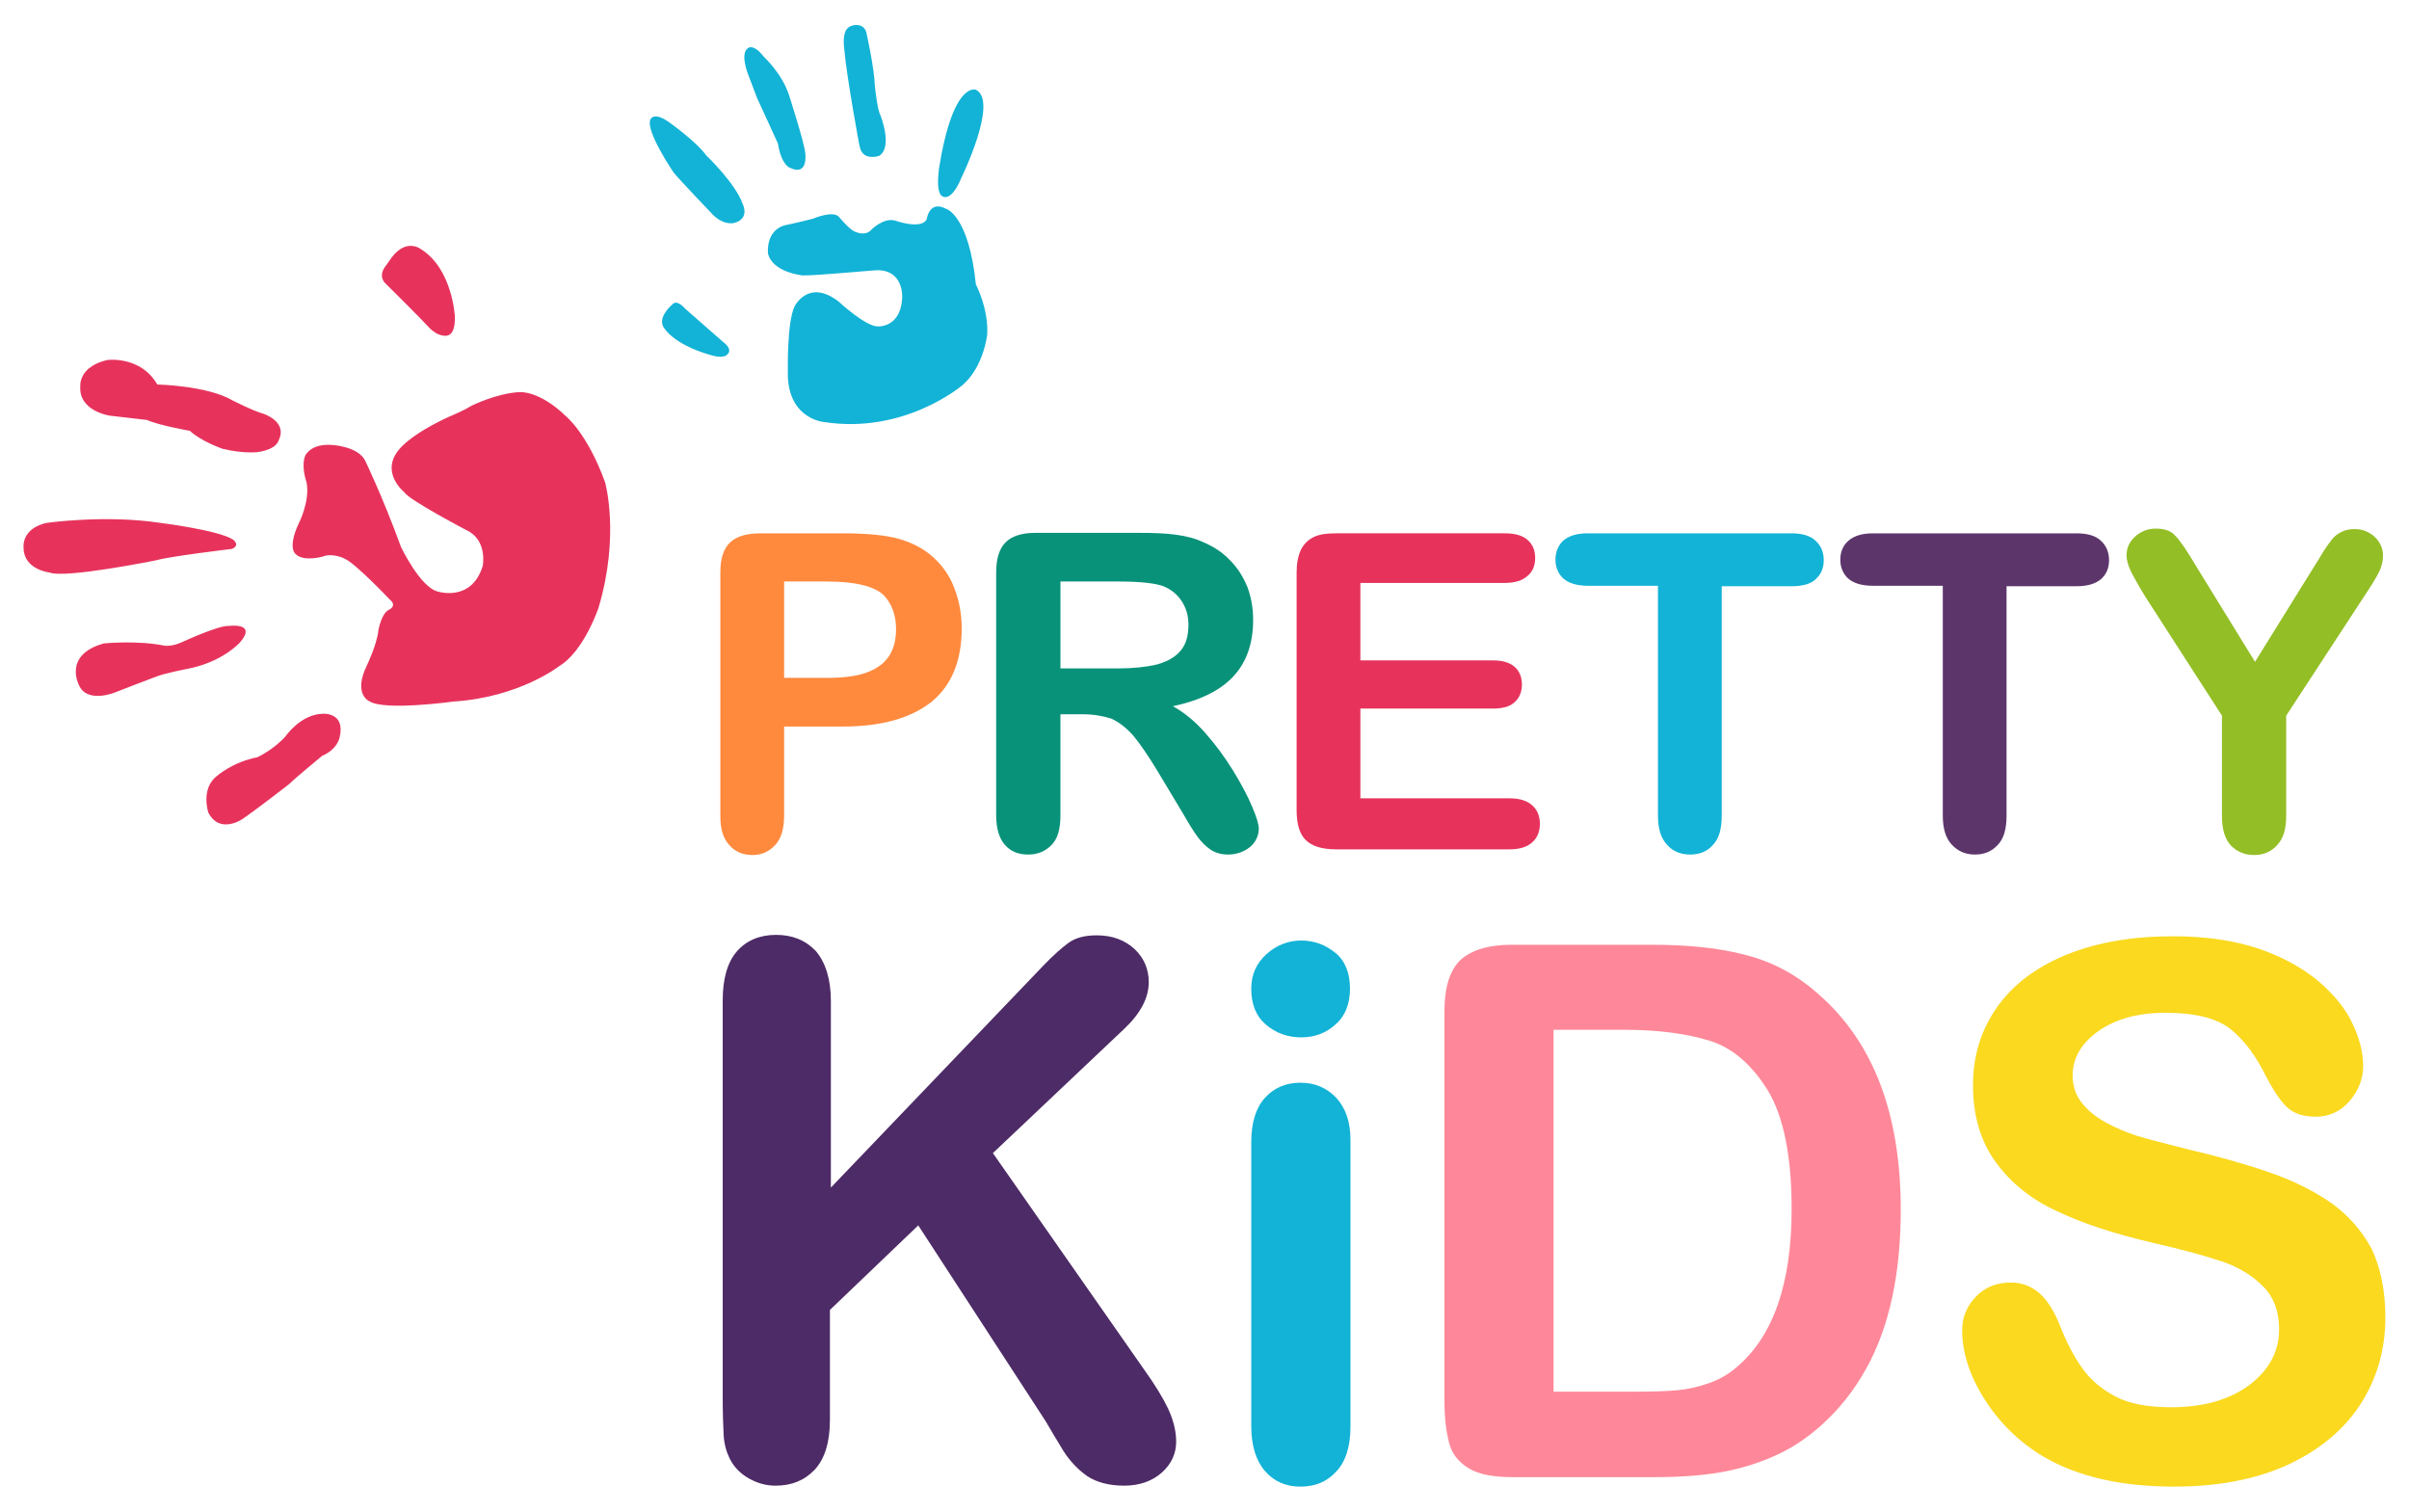
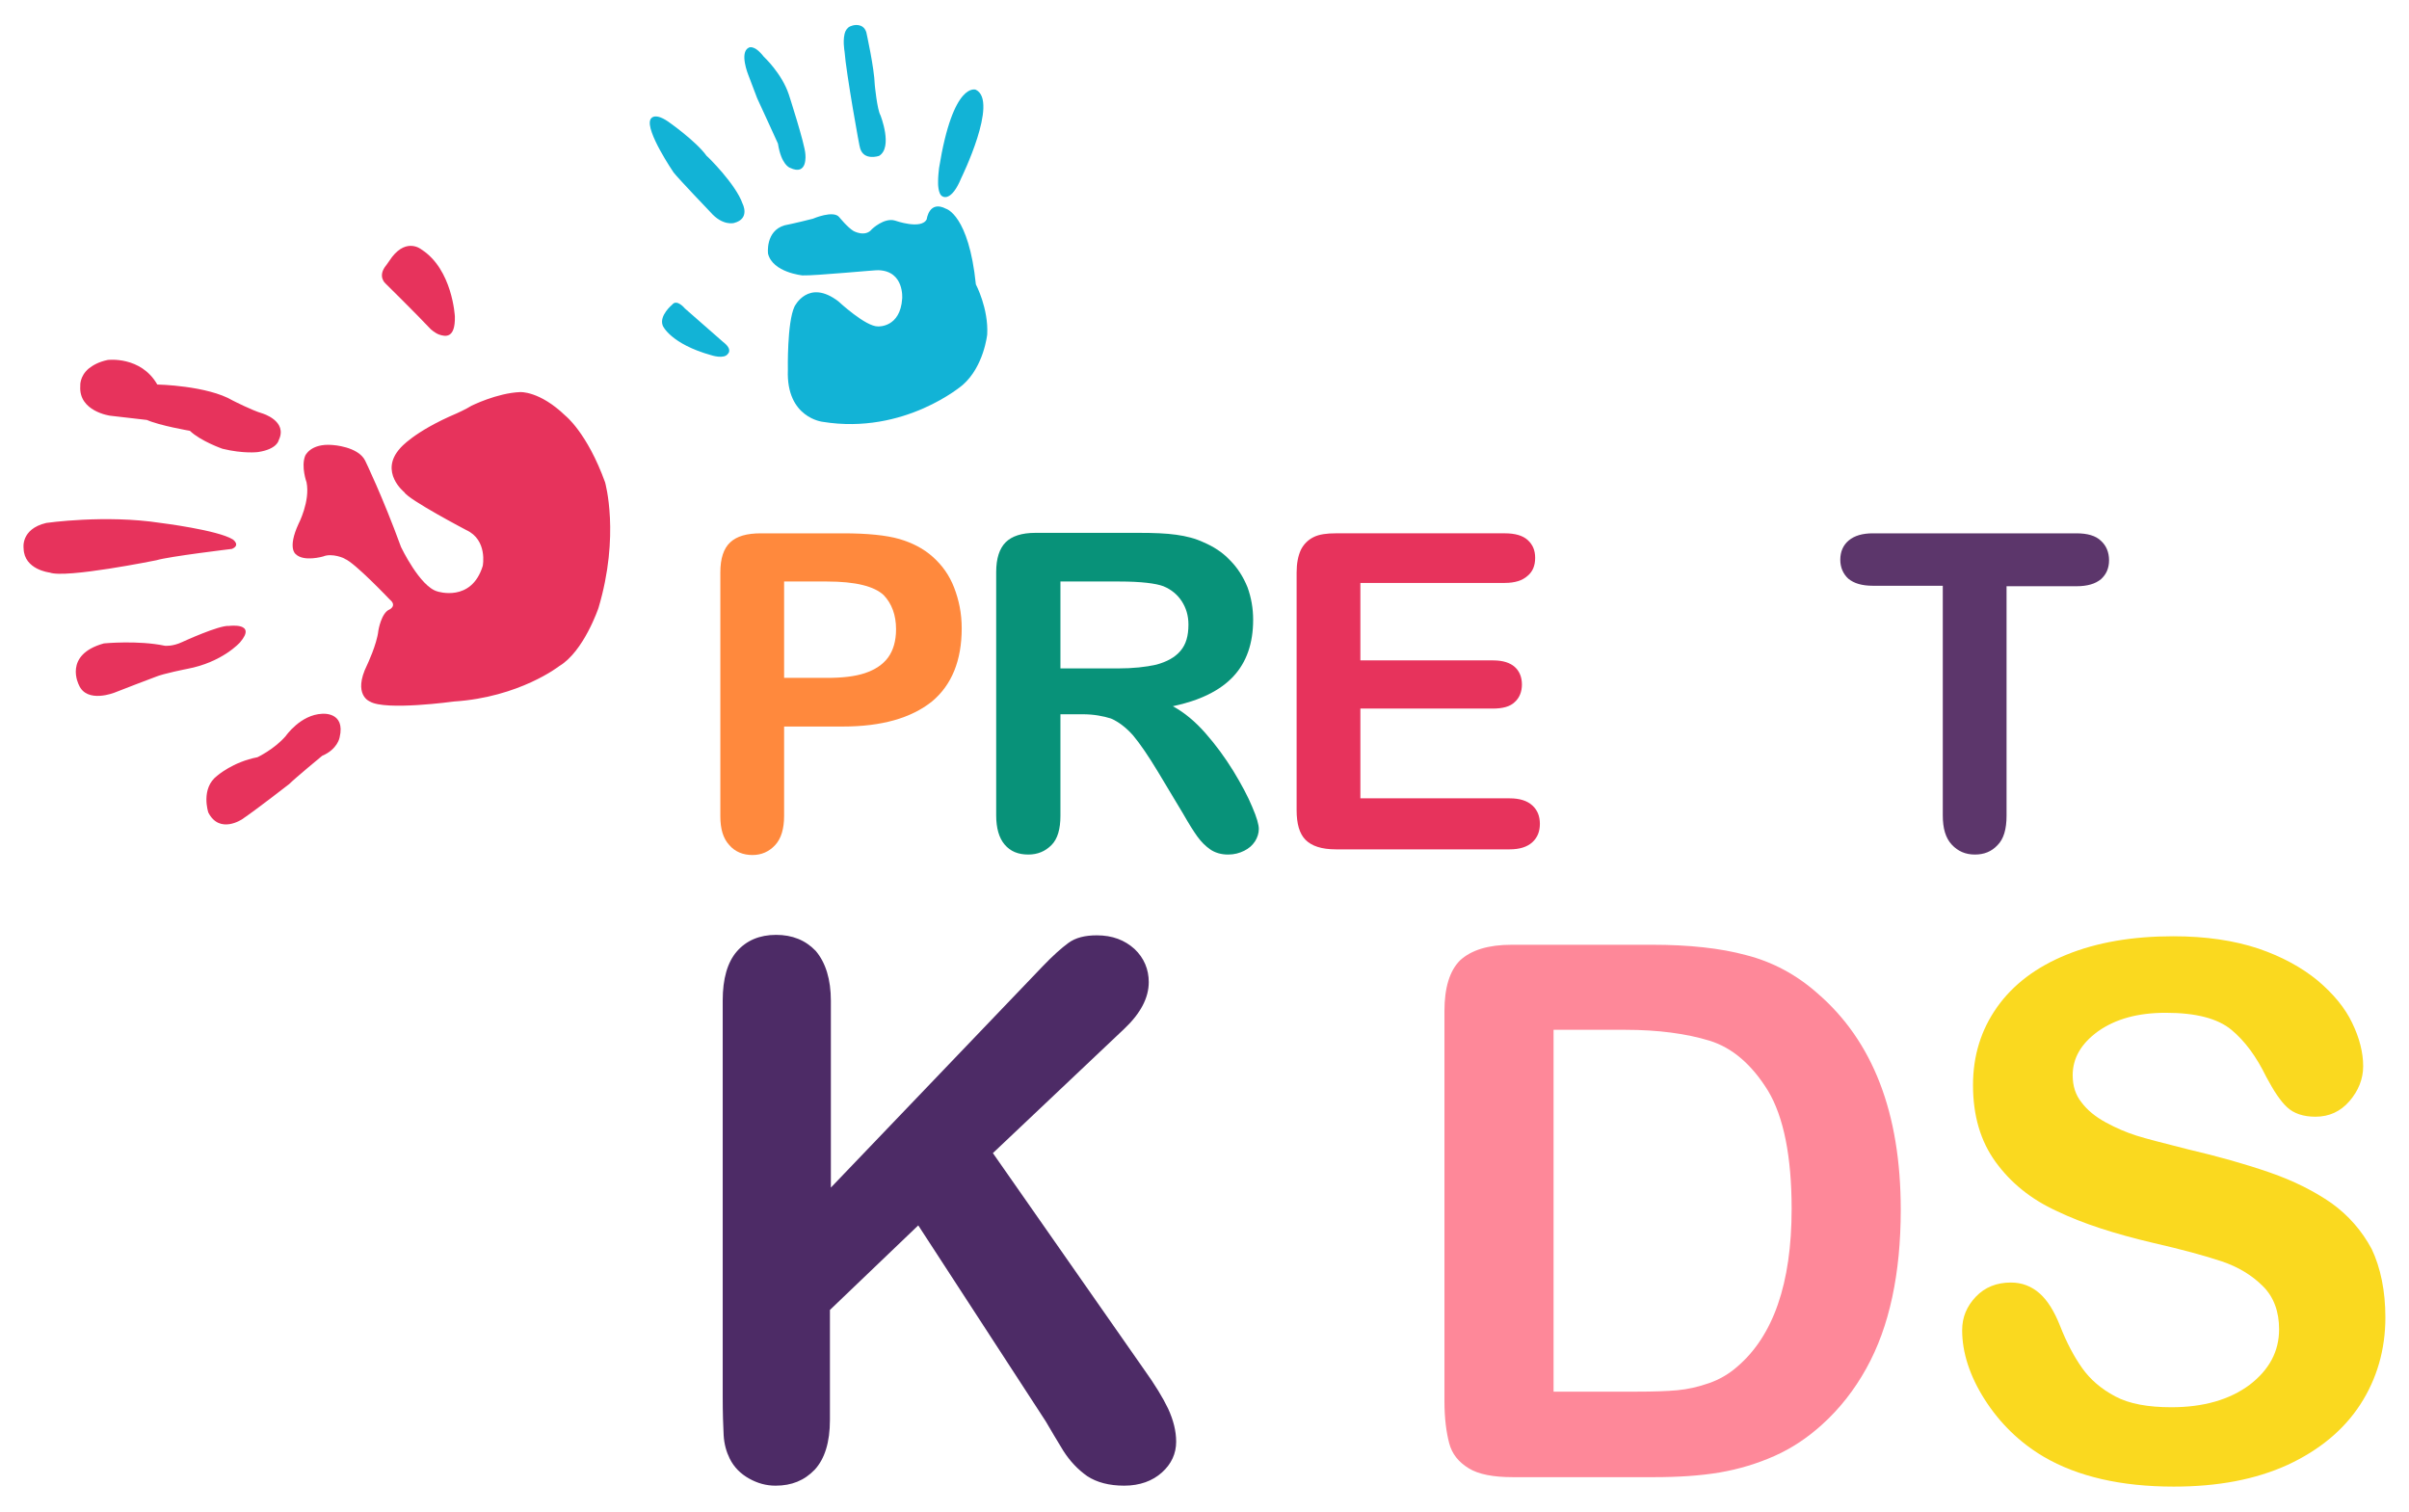
<svg xmlns="http://www.w3.org/2000/svg" xmlns:xlink="http://www.w3.org/1999/xlink" width="510" height="320" viewBox="0 0 510 320">
  <defs>
    <path id="a" d="M5 5.3h500v309.4H5z" />
  </defs>
  <clipPath id="b">
    <use xlink:href="#a" overflow="visible" />
  </clipPath>
  <path clip-path="url(#b)" fill="#FF893D" d="M175.1 123.1H166v20.4h9.1c3.2 0 5.9-.3 8-1 2.1-.7 3.8-1.8 4.9-3.3 1.1-1.5 1.7-3.5 1.7-6 0-3-.9-5.4-2.6-7.2-2-1.9-6-2.9-12-2.9m3.3 30.7H166v18.9c0 2.7-.6 4.8-1.9 6.2-1.3 1.4-2.9 2.1-4.8 2.1-2 0-3.7-.7-4.9-2.1-1.3-1.4-1.9-3.4-1.9-6.1v-51.6c0-3 .7-5.1 2.1-6.4 1.4-1.3 3.5-1.9 6.5-1.9h17.4c5.1 0 9.1.4 11.9 1.2 2.7.8 5.1 2 7.1 3.8 2 1.8 3.5 3.9 4.5 6.5s1.6 5.4 1.6 8.6c0 6.8-2.1 12-6.3 15.5-4.4 3.5-10.6 5.3-18.9 5.3" />
  <path clip-path="url(#b)" fill="#089279" d="M237 123.1h-12.5v18.4h12.1c3.3 0 6-.3 8.2-.8 2.2-.6 3.9-1.5 5.1-2.9 1.2-1.4 1.7-3.2 1.7-5.6 0-1.9-.5-3.5-1.4-4.9-.9-1.4-2.2-2.5-3.9-3.2-1.6-.6-4.7-1-9.3-1m-7.8 28.1h-4.7v21.5c0 2.8-.6 4.9-1.9 6.2-1.3 1.3-2.9 2-4.9 2-2.2 0-3.8-.7-5-2.1-1.2-1.4-1.8-3.5-1.8-6.2v-51.5c0-2.9.7-5 2-6.3 1.3-1.3 3.4-2 6.3-2h22c3 0 5.7.1 7.8.4 2.2.3 4.1.8 5.8 1.6 2.1.9 4 2.1 5.6 3.8 1.6 1.6 2.8 3.5 3.7 5.7.8 2.2 1.2 4.5 1.2 6.9 0 5-1.4 9-4.2 12-2.8 3-7.1 5.1-12.8 6.3 2.4 1.3 4.7 3.2 6.9 5.7s4.1 5.1 5.9 8c1.7 2.8 3.1 5.4 4 7.6 1 2.3 1.4 3.8 1.4 4.7 0 .9-.3 1.8-.8 2.6-.6.9-1.3 1.5-2.3 2-1 .5-2.1.8-3.4.8-1.5 0-2.8-.4-3.8-1.1-1-.7-1.9-1.6-2.7-2.7-.8-1.1-1.8-2.7-3-4.8l-5.4-9c-2-3.3-3.7-5.8-5.2-7.6-1.5-1.7-3.1-2.9-4.7-3.6-1.6-.5-3.6-.9-6-.9" />
  <path clip-path="url(#b)" fill="#E7335C" d="M318.6 123.4H288v16.4h28.1c2.1 0 3.6.5 4.6 1.4 1 .9 1.5 2.2 1.5 3.7s-.5 2.8-1.5 3.7c-1 1-2.6 1.4-4.7 1.4h-28v19h31.6c2.1 0 3.7.5 4.8 1.5 1.1 1 1.6 2.3 1.6 3.9s-.5 2.9-1.6 3.9-2.7 1.5-4.8 1.5h-36.8c-3 0-5.1-.7-6.4-2-1.3-1.3-1.9-3.4-1.9-6.3v-50.3c0-1.9.3-3.5.9-4.8.6-1.2 1.5-2.1 2.7-2.7 1.2-.6 2.8-.8 4.7-.8h35.8c2.2 0 3.8.5 4.8 1.4 1.1 1 1.6 2.2 1.6 3.8 0 1.6-.5 2.9-1.6 3.8-1.1 1-2.7 1.5-4.8 1.5" />
-   <path clip-path="url(#b)" fill="#12B3D6" d="M379.3 124.1h-14.8v48.6c0 2.8-.6 4.9-1.9 6.2-1.2 1.4-2.9 2-4.8 2-2 0-3.7-.7-4.9-2.1-1.3-1.4-1.9-3.4-1.9-6.2V124h-14.8c-2.3 0-4-.5-5.2-1.5-1.1-1-1.7-2.4-1.7-4 0-1.7.6-3.1 1.7-4.1 1.2-1 2.9-1.5 5.1-1.5h43.1c2.3 0 4.1.5 5.2 1.6 1.1 1 1.7 2.4 1.7 4.1 0 1.7-.6 3-1.7 4-1 1-2.8 1.5-5.1 1.5" />
  <path clip-path="url(#b)" fill="#5C366B" d="M439.6 124.1h-14.8v48.6c0 2.8-.6 4.9-1.9 6.2-1.3 1.4-2.9 2-4.8 2-2 0-3.6-.7-4.9-2.1-1.3-1.4-1.9-3.4-1.9-6.2V124h-14.8c-2.3 0-4-.5-5.2-1.5-1.1-1-1.7-2.4-1.7-4 0-1.7.6-3.1 1.8-4.1 1.2-1 2.9-1.5 5.1-1.5h43.1c2.3 0 4.1.5 5.2 1.6 1.1 1 1.7 2.4 1.7 4.1 0 1.7-.6 3-1.7 4-1.2 1-2.9 1.5-5.2 1.5" />
-   <path clip-path="url(#b)" fill="#93BE26" d="M470.4 172.7v-21.2l-16.3-25.3c-1.4-2.3-2.4-4.1-3-5.3-.6-1.3-.9-2.4-.9-3.3 0-1.6.6-2.9 1.8-4 1.2-1.1 2.7-1.7 4.4-1.7 1.9 0 3.3.5 4.2 1.6 1 1 2.4 3.1 4.3 6.3l12.5 20.3 12.6-20.3c.8-1.2 1.4-2.3 1.9-3.1.5-.8 1.1-1.6 1.7-2.4.6-.8 1.3-1.3 2.1-1.7.8-.4 1.7-.6 2.8-.6 1.7 0 3.1.6 4.3 1.7 1.1 1.1 1.7 2.4 1.7 3.9 0 1.2-.3 2.4-.9 3.6-.6 1.2-1.6 2.8-3 4.9L484 151.5v21.2c0 2.8-.6 4.8-1.9 6.2-1.3 1.4-2.9 2.1-4.9 2.1-2 0-3.6-.7-4.9-2-1.3-1.4-1.9-3.5-1.9-6.3" />
  <path clip-path="url(#b)" fill="#E7335C" d="M23.3 88s-6.7-.9-6.3-6.3c0 0-.2-2 1.8-3.7.9-.7 2.1-1.4 4-1.8 0 0 7-.9 10.5 5.2 0 0 10.6.2 16 3.4 0 0 4.1 2.1 6.2 2.7 0 0 5.5 1.6 3.5 5.7 0 0-.3 1.9-4.4 2.5 0 0-3 .4-7.5-.7 0 0-4.6-1.6-6.9-3.8 0 0-6.4-1.1-9.1-2.3l-7.8-.9zm-12.8 33.2s-5.4-.6-5.5-5.1c0 0-.7-4.1 4.8-5.4 0 0 12.5-1.8 24.2 0 0 0 12.1 1.5 15.3 3.5 0 0 1.7 1.2-.2 2 0 0-13.4 1.6-16 2.4 0 0-19.2 3.9-22.6 2.6m13.8 25.4s-5.9 2.4-7.6-1.6c0 0-3.4-6.4 5.3-8.8 0 0 7.2-.7 12.9.5 0 0 1.6.2 3.7-.8 0 0 7.8-3.6 9.9-3.4 0 0 6-.8 2.3 3.5 0 0-3.7 4.2-11.2 5.6 0 0-5.1 1-6.7 1.7-.1 0-8.1 3.1-8.6 3.3m27 26.8s-4.8 3.3-7.2-1.4c0 0-1.7-5.1 1.9-7.8 0 0 3.3-2.9 8.5-3.9 0 0 3.6-1.7 6-4.5 0 0 3.1-4.5 7.7-4.7 0 0 5-.5 3.7 5 0 0-.4 2.5-3.7 3.9 0 0-5.7 4.7-7 6 .1-.1-6.4 5-9.9 7.4M81.8 56.1l1.2-1.7c3.2-4.1 6.2-1.6 6.2-1.6C95.8 57 96.3 67 96.3 67c.1 4.7-2 4.3-3.4 3.8-.8-.3-1.7-1.1-1.7-1.1-2.9-3.1-9.6-9.7-9.6-9.7s-1.8-1.5.2-3.9m-13.4 61.7s-4.1 1.2-5.8-.5c0 0-1.8-1.2.6-6.4 0 0 2.5-4.8 1.7-8.8 0 0-1.2-3.3-.3-5.6 0 0 1.1-2.7 5.8-2.3 0 0 5.4.3 6.9 3.3 0 0 3.7 7.6 7.6 18.3 0 0 4 8.4 7.7 9.4 0 0 7.2 2.4 9.6-5.4 0 0 1.1-5.5-3.5-7.6 0 0-12.2-6.4-13.1-8 0 0-5.4-4.3-.9-9.3 0 0 2.8-3.5 12-7.4 0 0 2-.9 3.1-1.6 0 0 5.4-2.7 10.3-2.9 0 0 4.1-.3 9.6 5 0 0 4.6 3.6 8.4 14.1 0 0 3.2 11.2-1.4 26.6 0 0-3.1 9.2-8.3 12.3 0 0-8.4 6.6-22.3 7.5 0 0-14.5 2-17.8 0 0 0-3.7-1.4-.6-7.7 0 0 2.1-4.4 2.4-7.3 0 0 .6-3.8 2.4-4.5 0 0 1.6-.8 0-2.1 0 0-7.4-7.8-9.5-8.6 0-.1-2.7-1.3-4.6-.5" />
  <path clip-path="url(#b)" fill="#12B3D6" d="M150.6 75.2s2.7.9 3.5-.3c0 0 1.1-.9-1-2.5l-8.1-7.1s-1.7-2.1-2.7-.8c0 0-2.8 2.3-2 4.4 0 .1 1.7 3.9 10.3 6.3m6.6-32.1s1.7 3.2-1.8 4.1c0 0-2.4.7-5-2.3 0 0-6.8-7.1-7.8-8.4 0 0-6-8.8-4.9-11.2 0 0 .6-1.7 3.7.4 0 0 5.9 4.1 8.2 7.3.1 0 6.2 6 7.6 10.1m1.2-27.3s-1.9-4.7.1-5.7c0 0 1.1-.8 3.2 1.9 0 0 3.8 3.5 5.3 8 0 0 3.4 10.5 3.5 12.6 0 0 .6 4.8-3.3 2.9 0 0-1.8-.6-2.5-5.1 0 0-4.1-9-4.4-9.6l-1.9-5zm20.4-4.9s-.5-2.7.2-4.3c.3-.6.7-1 1.5-1.2 0 0 2.2-.7 2.9 1.4 0 0 1.7 7.6 1.8 11.2 0 0 .5 5.2 1.2 6.4 0 0 2.7 6.8-.3 8.6 0 0-3.2 1.1-4-1.6-.1.1-3-16.2-3.3-20.5m19.8 27.6s-.1 2.7 1 3.1c0 0 1.8 1.2 3.9-3.9 0 0 8-16.3 3.1-18.7 0 0-4.8-2-7.8 16.6-.1 1.1-.2 1.7-.2 2.9m-28.7 19.8s-6.3-.6-7.3-4.6c0 0-.6-4.8 3.5-6 0 0 2.5-.5 6-1.4 0 0 4.4-1.9 5.6-.3 0 0 1.8 2.2 3 2.9 0 0 2.5 1.4 3.9-.4 0 0 2.6-2.5 4.9-1.8 0 0 5.6 2 6.7-.3 0 0 .5-4.1 4.1-2.2 0 0 4.8 1.3 6.3 16 0 0 2.7 5.1 2.4 10.6 0 0-.7 6.8-5.2 10.7 0 0-12.3 10.6-29.6 7.8 0 0-7.8-.8-7.4-11 0 0-.2-10 1.4-13.4 0 0 2.9-6 9.3-1.1 0 0 5.8 5.4 8.4 5.3 0 0 4.7.3 5.1-5.9 0 0 .5-5.8-5-6-.2-.1-13.5 1.2-16.1 1.1" />
  <path clip-path="url(#b)" fill="#4D2B66" d="M175.9 211.9v39.5l44.8-46.8c2.2-2.3 4-3.9 5.5-5s3.5-1.6 6-1.6c3.3 0 5.9 1 8 2.9 2 1.9 3 4.3 3 7 0 3.3-1.7 6.6-5.2 9.9l-27.8 26.3 32 45.8c2.3 3.2 4 6 5.1 8.3 1.1 2.4 1.7 4.7 1.7 7 0 2.5-1 4.7-3 6.5-2 1.8-4.7 2.8-8 2.8-3.2 0-5.8-.7-7.8-2-2-1.4-3.7-3.2-5.1-5.4-1.4-2.3-2.6-4.3-3.7-6.2l-27-41.5-18.7 17.9v23.3c0 4.7-1.1 8.2-3.2 10.5-2.2 2.3-4.9 3.4-8.3 3.4-2 0-3.8-.5-5.6-1.5-1.8-1-3.2-2.4-4.1-4.2-.7-1.4-1.2-3.1-1.3-5-.1-1.9-.2-4.6-.2-8.2v-83.8c0-4.6 1-8.1 3-10.4 2-2.3 4.8-3.5 8.3-3.5 3.4 0 6.2 1.1 8.4 3.4 2.1 2.5 3.2 6 3.2 10.6" />
-   <path clip-path="url(#b)" fill="#12B3D6" d="M285.9 241.3V302c0 4.2-1 7.4-3 9.5-2 2.2-4.5 3.2-7.6 3.2s-5.6-1.1-7.5-3.3c-1.9-2.2-2.9-5.4-2.9-9.5v-60.1c0-4.2 1-7.3 2.9-9.4 1.9-2.1 4.4-3.2 7.5-3.2s5.6 1.1 7.6 3.2c2 2.2 3 5.1 3 8.9m-10.4-21.7c-2.9 0-5.4-.9-7.5-2.7-2.1-1.8-3.1-4.3-3.1-7.6 0-3 1.1-5.4 3.2-7.3 2.1-1.9 4.6-2.9 7.4-2.9 2.7 0 5.1.9 7.2 2.6 2.1 1.7 3.1 4.3 3.1 7.6 0 3.2-1 5.8-3.1 7.6-2 1.8-4.4 2.7-7.2 2.7" />
  <path clip-path="url(#b)" fill="#FE8899" d="M328.9 218.1v76.5h17.3c3.8 0 6.8-.1 8.9-.3 2.2-.2 4.4-.7 6.7-1.5s4.3-2 6-3.5c7.6-6.5 11.5-17.6 11.5-33.4 0-11.1-1.7-19.5-5-25-3.4-5.5-7.5-9.1-12.4-10.6S351 218 344.1 218h-15.2zM320 200h29.8c7.7 0 14.4.7 19.9 2.2 5.5 1.4 10.6 4.1 15.1 8.1 11.7 10.1 17.6 25.3 17.6 45.8 0 6.8-.6 12.9-1.8 18.5-1.2 5.6-3 10.6-5.5 15.1s-5.6 8.5-9.5 12c-3 2.7-6.3 4.9-9.9 6.5-3.6 1.6-7.5 2.8-11.6 3.5-4.1.7-8.8 1-14 1h-29.8c-4.2 0-7.3-.6-9.4-1.9-2.1-1.3-3.5-3-4.1-5.3-.6-2.3-1-5.2-1-8.9V214c0-4.9 1.1-8.5 3.3-10.7 2.4-2.2 6-3.3 10.9-3.3" />
  <path clip-path="url(#b)" fill="#FAD91F" d="M505 278.9c0 6.8-1.8 13-5.3 18.4-3.5 5.4-8.7 9.7-15.4 12.8-6.8 3.1-14.8 4.6-24.1 4.6-11.1 0-20.3-2.1-27.5-6.3-5.1-3-9.3-7.1-12.5-12.1-3.2-5-4.8-10-4.8-14.7 0-2.8 1-5.1 2.9-7.1s4.4-3 7.4-3c2.4 0 4.4.8 6.1 2.3 1.7 1.5 3.1 3.8 4.3 6.8 1.4 3.6 3 6.6 4.7 9 1.7 2.4 4 4.4 7 6 3 1.6 7 2.3 11.9 2.3 6.8 0 12.3-1.6 16.5-4.7 4.2-3.2 6.3-7.1 6.3-11.8 0-3.7-1.1-6.8-3.4-9.1s-5.2-4.1-8.8-5.3c-3.6-1.2-8.4-2.5-14.5-3.9-8.1-1.9-14.9-4.1-20.3-6.7-5.5-2.5-9.8-6-13-10.4-3.2-4.4-4.8-9.8-4.8-16.3 0-6.2 1.7-11.7 5.1-16.5 3.4-4.8 8.3-8.5 14.7-11.1 6.4-2.6 13.9-3.9 22.6-3.9 6.9 0 12.9.9 18 2.6 5 1.7 9.2 4 12.6 6.8 3.3 2.8 5.8 5.8 7.3 9 1.5 3.1 2.3 6.2 2.3 9.1 0 2.7-1 5.2-2.9 7.4s-4.3 3.3-7.2 3.3c-2.6 0-4.6-.7-6-2-1.4-1.3-2.8-3.4-4.4-6.4-2.1-4.3-4.5-7.6-7.4-10-2.9-2.4-7.5-3.6-13.9-3.6-5.9 0-10.6 1.3-14.3 3.9-3.6 2.6-5.4 5.7-5.4 9.3 0 2.3.6 4.2 1.9 5.8 1.2 1.6 2.9 3 5.1 4.2 2.2 1.2 4.3 2.1 6.5 2.8 2.2.7 5.8 1.6 10.9 2.9 6.4 1.5 12.1 3.1 17.3 4.9 5.2 1.8 9.5 4 13.1 6.5 3.6 2.6 6.4 5.8 8.5 9.7 1.9 4 2.9 8.9 2.9 14.5" />
</svg>